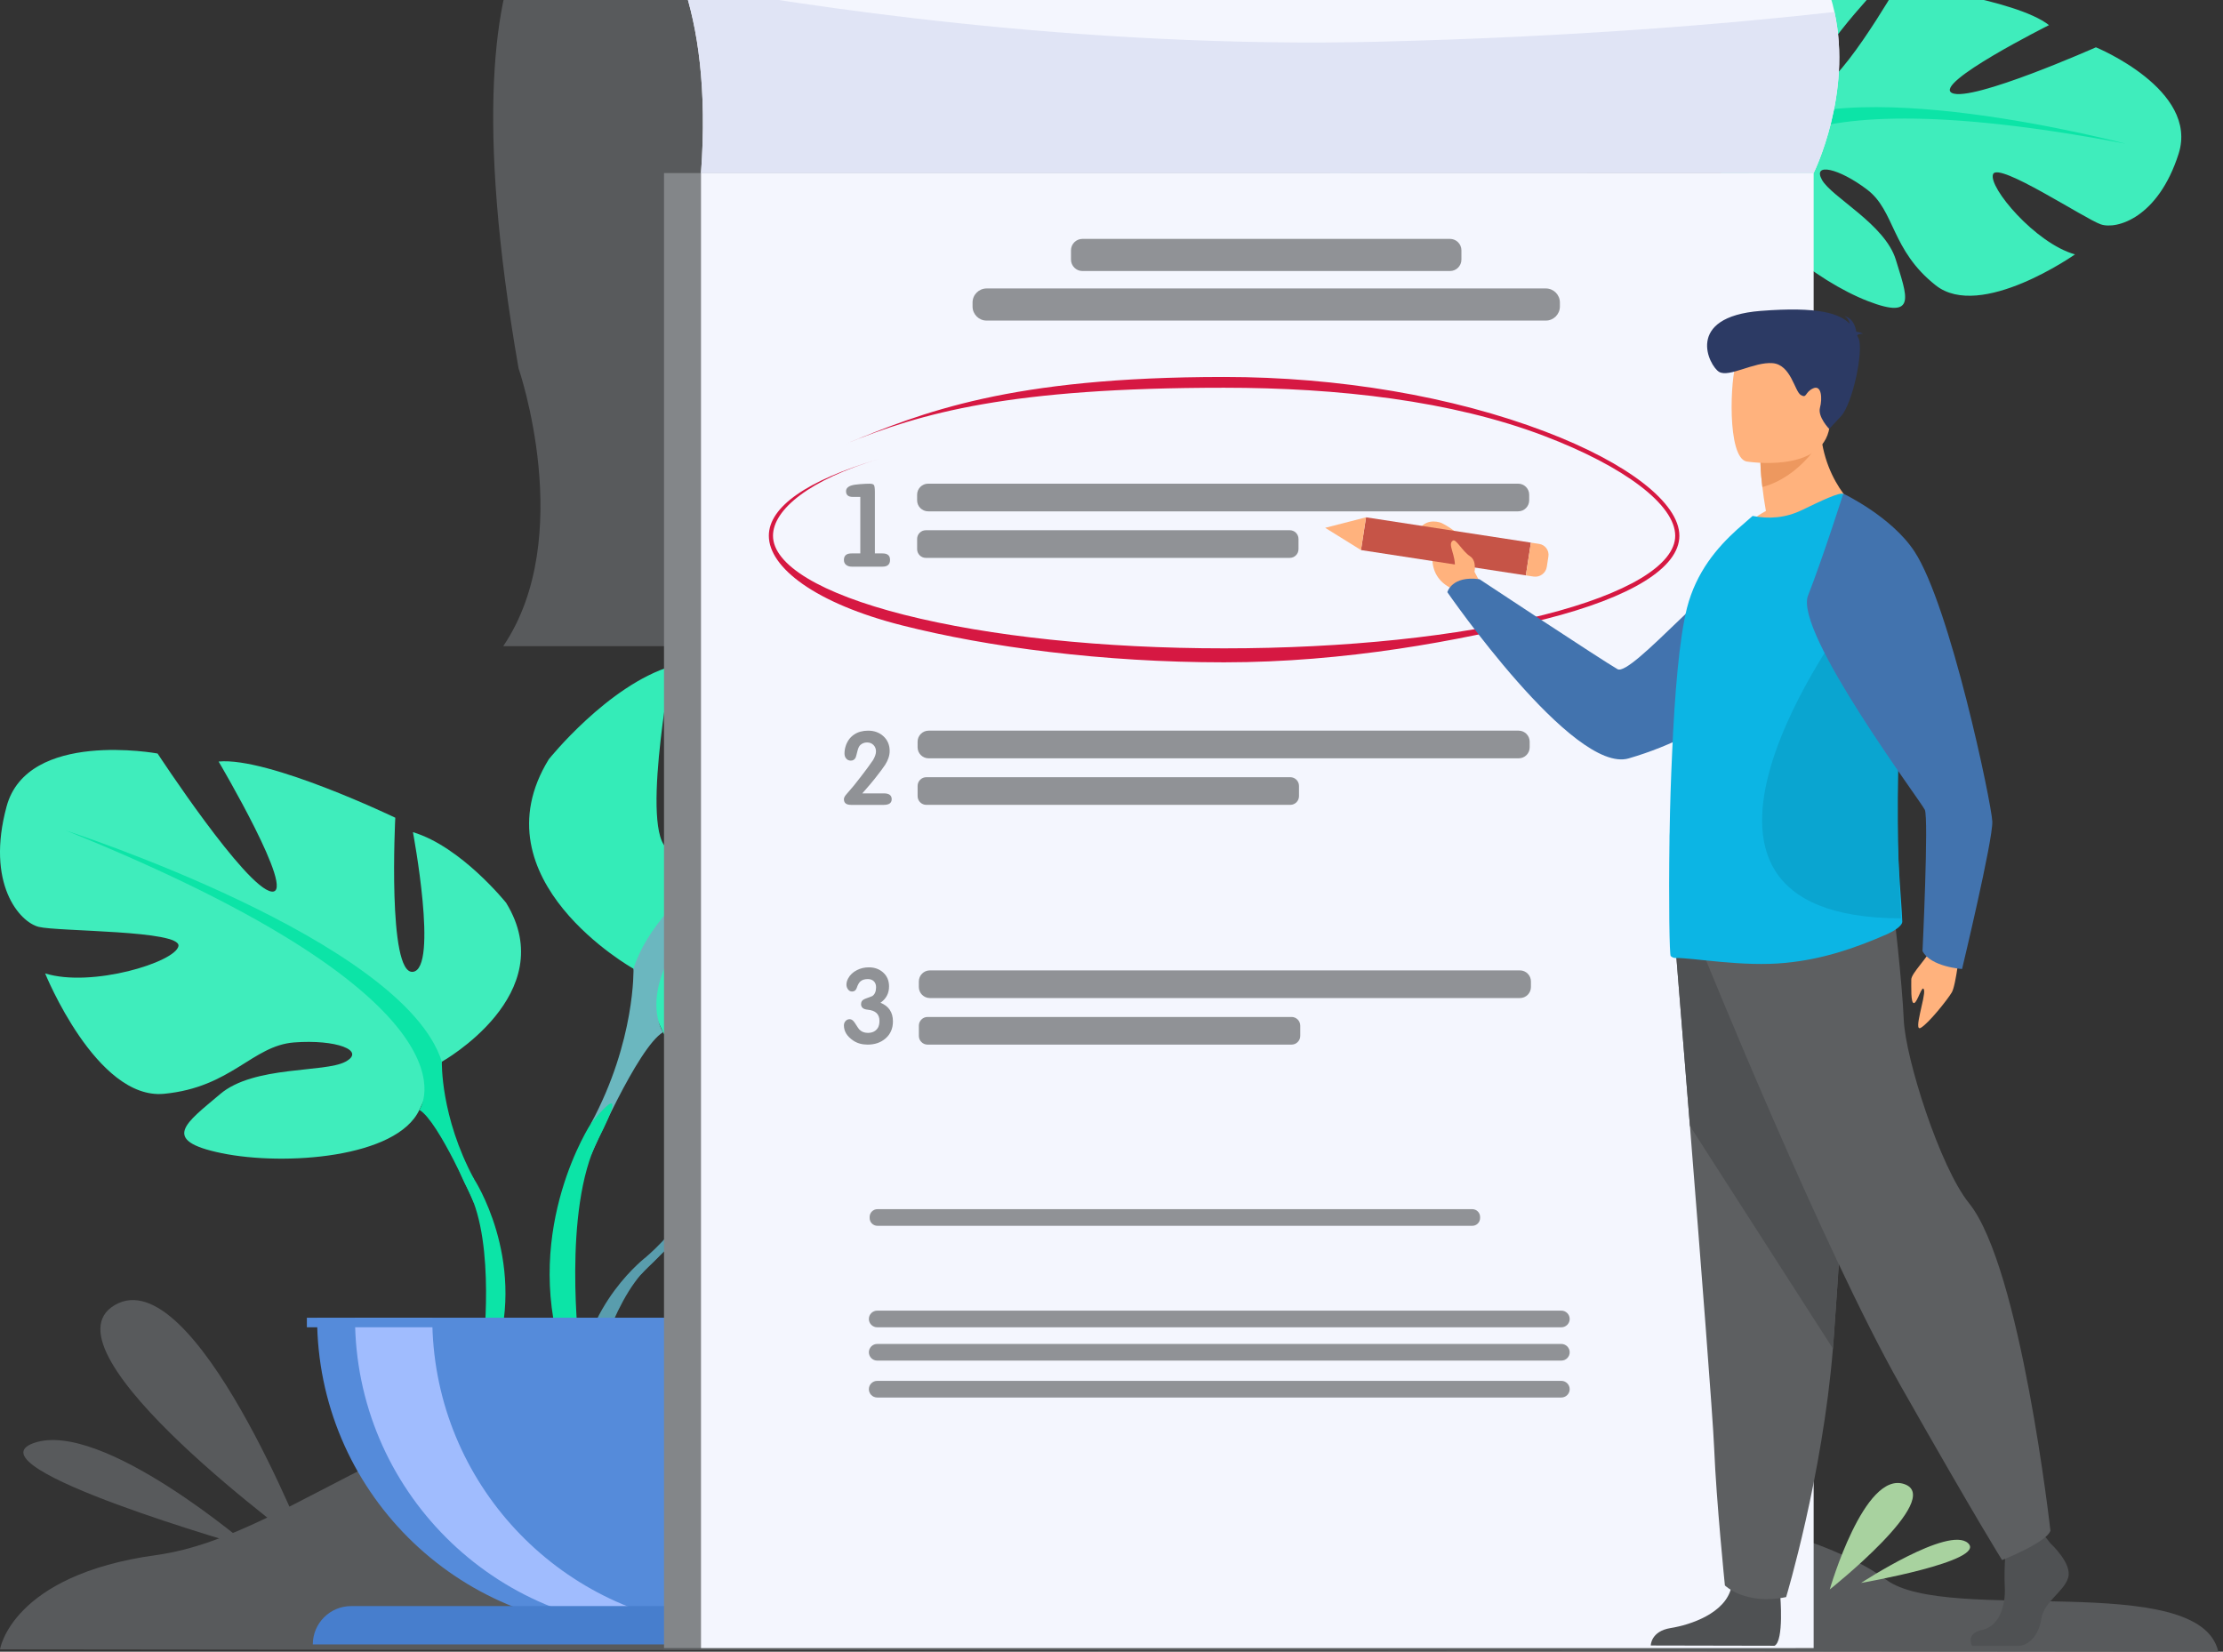
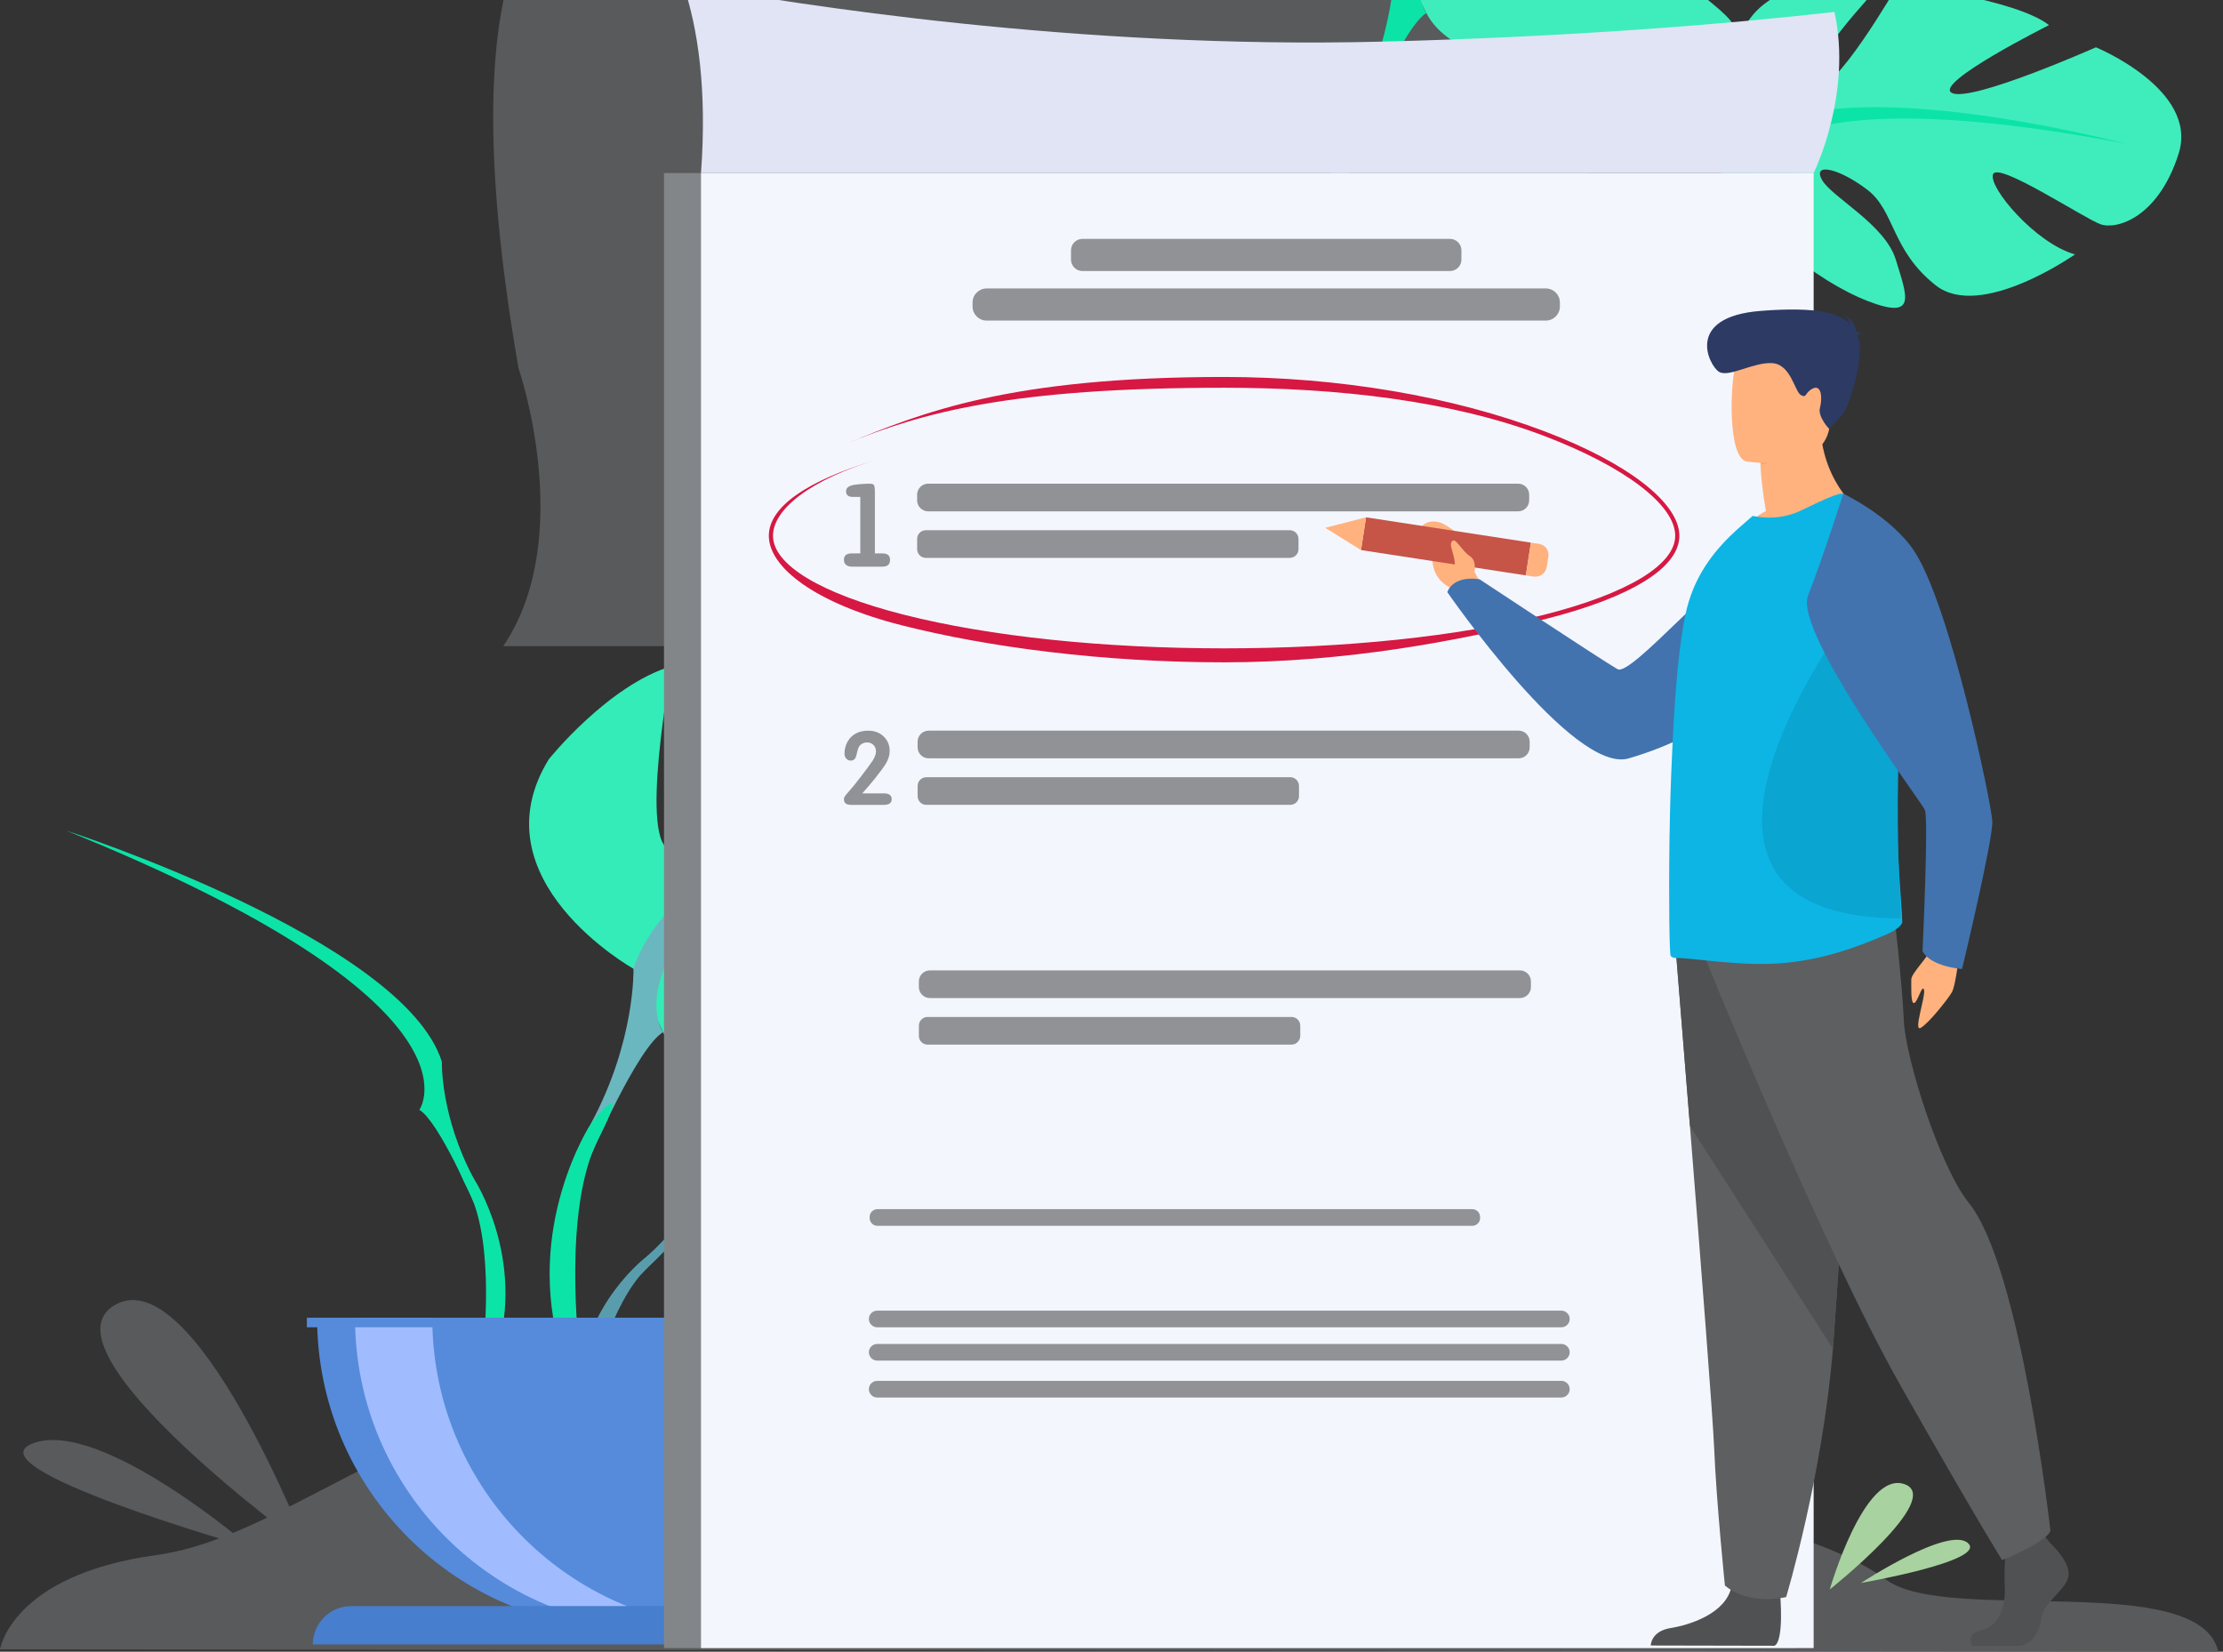
<svg xmlns="http://www.w3.org/2000/svg" width="432" height="321" viewBox="0 0 432 321" fill="none">
  <rect x="0" y="0" width="432" height="321" fill="#333333" stroke="none" />
  <path d="M0 320.556C0 320.556 2.205 306.112 30.347 302.226C58.488 298.34 84.656 267.183 131.067 271.704C177.477 276.227 215.986 304.601 268.814 295.906C321.642 287.212 354.723 298.295 366.571 307.034C378.42 315.773 427.461 304.983 431.083 320.997L0 320.556Z" fill="#585A5C" />
  <path d="M115.682 -23.636C115.682 -23.636 83.921 -25.189 100.77 71.568C100.77 71.568 112.105 104.412 97.796 125.58H308.438V-23.636H115.682Z" fill="#585A5C" />
  <path d="M137.317 227.919C137.317 227.919 122.6 210.76 136.408 199.859C136.408 199.859 146.493 193.754 154.719 194.251C154.719 194.251 143.066 213.783 146.837 215.727C150.608 217.669 158.252 193.028 158.252 193.028C158.252 193.028 181.206 190.804 188.588 194.352C188.588 194.352 168.966 210.402 173.097 211.358C177.231 212.313 198.424 196.559 198.424 196.559C198.424 196.559 219.787 200.194 218.647 213.218C217.507 226.243 210.147 230.266 206.913 229.92C203.676 229.573 184.753 222.354 184.34 225.003C183.929 227.651 195.319 236.312 203.296 236.717C203.296 236.717 188.236 253.318 178.227 248.526C168.217 243.735 167.362 236.139 161.123 233.292C154.884 230.442 149.557 230.45 152.134 233.356C154.711 236.262 166.003 239.086 169.57 245.394C173.139 251.703 176.34 255.958 165.984 254.402C155.628 252.846 138.793 245.272 138.055 236.597C137.317 227.919 137.317 227.919 137.317 227.919Z" fill="#599DAD" />
  <path d="M208.154 213.568C208.154 213.568 150.133 211.332 137.317 227.919C137.317 227.919 134.483 236.401 125.762 244.126L124.403 247.828C124.403 247.828 134.457 237.231 138.055 236.591C138.055 236.594 132.431 216.046 208.154 213.568Z" fill="#599DAD" />
  <path d="M125.762 244.129C125.762 244.129 113.307 253.334 112.443 269.784L114.704 269.985C114.704 269.985 118.682 252.977 125.871 246.325C133.06 239.673 125.762 244.129 125.762 244.129Z" fill="#599DAD" />
-   <path d="M85.867 206.34C85.867 206.34 109.276 193.237 98.353 175.455C98.353 175.455 89.612 164.537 80.249 161.729C80.249 161.729 85.243 188.248 80.249 188.871C75.254 189.494 76.816 158.921 76.816 158.921C76.816 158.921 52.157 147.067 42.483 148.003C42.483 148.003 57.778 173.896 52.783 173.273C47.788 172.65 30.624 146.444 30.624 146.444C30.624 146.444 5.339 141.762 1.28 156.736C-2.778 171.711 3.776 179.199 7.522 180.134C11.267 181.07 35.3 180.757 34.676 183.878C34.053 186.999 17.822 191.988 8.771 189.181C8.771 189.181 18.758 213.827 31.867 212.579C44.977 211.33 49.035 203.219 57.149 202.596C65.264 201.973 71.195 204.155 67.136 206.34C63.078 208.525 49.345 207.055 42.791 212.626C36.236 218.197 30.931 221.628 43.104 224.123C55.277 226.617 77.126 225.059 81.495 215.699C85.864 206.34 85.867 206.34 85.867 206.34Z" fill="#3FEDBC" />
  <path d="M12.83 161.416C12.83 161.416 78.376 182.629 85.867 206.34C85.867 206.34 85.554 216.948 92.108 229.115V233.795C92.108 233.795 85.241 217.884 81.495 215.699C81.495 215.699 96.164 195.109 12.83 161.416Z" fill="#0CE4A7" />
  <path d="M92.108 229.112C92.108 229.112 102.215 244.456 96.455 263.129L93.855 262.431C93.855 262.431 96.379 241.86 91.091 231.515C85.8 221.172 92.108 229.112 92.108 229.112Z" fill="#0CE4A7" />
  <path d="M123.106 188.27C123.106 188.27 92.248 170.999 106.649 147.559C106.649 147.559 118.167 133.165 130.511 129.463C130.511 129.463 123.928 164.419 130.511 165.241C137.093 166.062 135.036 125.762 135.036 125.762C135.036 125.762 167.541 110.136 180.295 111.368C180.295 111.368 160.134 145.5 166.716 144.678C173.299 143.857 195.928 109.312 195.928 109.312C195.928 109.312 229.255 103.143 234.604 122.884C239.952 142.625 231.312 152.493 226.376 153.728C221.439 154.962 189.759 154.549 190.581 158.661C191.403 162.774 212.8 169.353 224.729 165.651C224.729 165.651 211.564 198.138 194.282 196.495C177.002 194.849 171.652 184.157 160.955 183.336C150.258 182.515 142.44 185.392 147.79 188.27C153.137 191.147 171.241 189.214 179.881 196.556C188.521 203.898 195.514 208.421 179.47 211.713C163.423 215.004 134.622 212.947 128.864 200.61C123.106 188.27 123.106 188.27 123.106 188.27Z" fill="#34ECB8" />
  <path d="M219.382 129.05C219.382 129.05 132.982 157.013 123.106 188.267C123.106 188.267 123.517 202.25 114.877 218.286V224.455C114.877 224.455 123.928 203.482 128.867 200.602C128.867 200.607 109.53 173.466 219.382 129.05Z" fill="#6BB7BF" />
  <path d="M114.88 218.289C114.88 218.289 101.556 238.514 109.15 263.132L112.577 262.213C112.577 262.213 109.248 235.097 116.222 221.46C123.193 207.821 114.88 218.289 114.88 218.289Z" fill="#0CE4A7" />
  <path d="M122.067 316.519C155.449 316.519 182.511 289.469 182.511 256.103H61.622C61.622 289.469 88.684 316.519 122.067 316.519Z" fill="#558BDA" />
  <path d="M136.942 316.055C134.483 316.362 131.978 316.516 129.432 316.516C96.049 316.516 68.99 289.467 68.99 256.1H84.005C84.005 286.927 107.101 312.359 136.942 316.055Z" fill="#A0BCFE" />
  <path d="M183.347 319.592H60.789C60.789 315.474 64.126 312.138 68.246 312.138H175.893C180.01 312.138 183.347 315.477 183.347 319.592Z" fill="#477ECD" />
  <path d="M183.887 256.1H59.634V257.953H183.887V256.1Z" fill="#558BDA" />
  <path d="M340.792 26.387C340.792 26.387 330.204 6.417 346.069 -1.188C346.069 -1.188 357.25 -4.929 365.166 -2.641C365.166 -2.641 349.507 13.859 352.758 16.581C356.009 19.304 368.88 -3.063 368.88 -3.063C368.88 -3.063 391.761 -0.199 398.187 4.883C398.187 4.883 375.519 16.237 379.343 18.075C383.164 19.913 407.302 9.194 407.302 9.194C407.302 9.194 427.346 17.427 423.374 29.884C419.402 42.342 411.338 44.653 408.258 43.605C405.178 42.557 388.301 31.36 387.317 33.855C386.333 36.349 395.546 47.295 403.238 49.441C403.238 49.441 384.899 62.334 376.184 55.462C367.472 48.592 368.305 40.993 362.843 36.847C357.381 32.698 352.182 31.538 354.058 34.936C355.933 38.336 366.331 43.569 368.428 50.505C370.524 57.442 372.712 62.295 362.952 58.504C353.191 54.713 338.43 43.63 339.615 35.005C340.792 26.387 340.792 26.387 340.792 26.387Z" fill="#3FEDBC" />
  <path d="M413.052 27.926C413.052 27.926 356.934 13.016 340.792 26.387C340.792 26.387 336.163 34.042 325.961 39.666L323.823 42.979C323.823 42.979 335.959 34.846 339.609 35.011C339.609 35.011 338.631 13.728 413.052 27.926Z" fill="#0CE4A7" />
  <path d="M325.961 39.663C325.961 39.663 311.79 45.913 307.331 61.77L309.492 62.463C309.492 62.463 317.109 46.742 325.581 41.831C334.058 36.919 325.961 39.663 325.961 39.663Z" fill="#599DAD" />
  <path d="M271.073 -9.634C271.073 -9.634 239.714 -25.98 253.41 -49.839C253.41 -49.839 264.496 -64.568 276.724 -68.635C276.724 -68.635 271.184 -33.501 277.789 -32.875C284.394 -32.249 281.138 -72.471 281.138 -72.471C281.138 -72.471 313.162 -89.058 325.947 -88.206C325.947 -88.206 306.811 -53.488 313.369 -54.507C319.923 -55.524 341.513 -90.726 341.513 -90.726C341.513 -90.726 374.641 -97.884 380.575 -78.313C386.509 -58.743 378.166 -48.618 373.269 -47.241C368.371 -45.861 336.691 -45.33 337.636 -41.242C338.581 -37.155 360.162 -31.215 371.977 -35.269C371.977 -35.269 359.785 -2.403 342.463 -3.535C325.142 -4.663 319.476 -15.193 308.76 -15.696C298.043 -16.199 290.314 -13.089 295.745 -10.371C301.176 -7.653 319.213 -10.125 328.068 -3.046C336.923 4.036 344.048 8.35 328.107 12.116C312.167 15.882 283.318 14.684 277.191 2.525C271.073 -9.634 271.073 -9.634 271.073 -9.634Z" fill="#3FEDBC" />
  <path d="M365.543 -71.689C365.543 -71.689 280.011 -41.167 271.073 -9.634C271.073 -9.634 271.9 4.33 263.741 20.617L263.925 26.783C263.925 26.783 272.347 5.551 277.197 2.525C277.197 2.528 257.061 -24.027 365.543 -71.689Z" fill="#0CE4A7" />
  <path d="M263.741 20.618C263.741 20.618 251.026 41.23 259.35 65.612L262.749 64.589C262.749 64.589 258.615 37.584 265.178 23.747C271.741 9.906 263.741 20.618 263.741 20.618Z" fill="#6BB7BF" />
  <path d="M348.954 33.634H129.038V320.296H348.954V33.634Z" fill="#838689" />
  <path d="M352.45 33.634H136.229V320.296H352.45V33.634Z" fill="#F4F6FE" />
-   <path d="M352.45 33.631C352.447 33.634 352.448 33.634 352.448 33.634H136.227C137.423 17.29 135.62 5.425 132.733 -3.11C127.187 -19.521 117.631 -23.636 117.631 -23.636H321.547C338.953 -23.636 352.447 -13.156 356.12 0.754C356.257 1.276 356.386 1.799 356.495 2.318C359.983 18.235 352.593 33.34 352.45 33.631Z" fill="#F4F6FE" />
  <path d="M352.45 33.631C352.448 33.634 352.448 33.634 352.448 33.634H136.227C137.423 17.29 135.62 5.425 132.733 -3.11C154.828 0.935 209.557 9.551 268.135 8.101C306.031 7.163 335.979 4.629 356.495 2.321C359.983 18.234 352.593 33.34 352.45 33.631Z" fill="#E0E4F5" />
  <path d="M237.883 128.723C214.328 128.723 191.976 125.77 175.314 121.546C158.479 117.28 149.411 110.307 149.411 104.121C149.411 98.517 156.802 93.359 170.783 89.213C157.383 93.189 150.219 99.025 150.219 104.121C150.219 109.776 159.507 115.375 175.702 119.479C192.306 123.686 214.387 126.005 237.883 126.005C261.376 126.005 283.461 123.689 300.064 119.479C316.259 115.375 325.547 109.779 325.547 104.121C325.547 98.134 315.767 90.689 300.022 84.699C282.119 77.885 260.051 75.356 237.883 75.356C196.264 75.356 179.129 80.212 164.265 86.3C179.194 80.187 196.115 73.261 237.883 73.261C260.141 73.261 282.306 77.03 300.29 83.877C316.368 89.996 326.355 97.754 326.355 104.124C326.355 110.309 317.083 116.065 300.248 120.331C283.586 124.552 261.438 128.723 237.883 128.723Z" fill="#D61842" />
  <path d="M380.919 183.914C380.919 183.914 380.145 191.452 379.292 192.877C378.442 194.302 374.817 198.858 373.274 199.752C371.731 200.646 374.216 193.751 373.903 192.408C373.587 191.067 372.631 194.858 371.952 194.944C371.273 195.031 371.446 191.622 371.424 190.379C371.399 189.139 374.733 186.071 375.91 183.428C377.084 180.785 380.919 183.914 380.919 183.914Z" fill="#FFB27D" />
  <path d="M288.277 114.399L286.544 111.131C286.544 111.131 287.405 105.306 280.104 101.623C280.104 101.623 277.434 100.537 275.931 102.713C274.544 104.716 278.575 104.356 278.36 107.781C278.144 111.209 279.771 113.22 282.038 114.335L283.911 116.503L288.277 114.399Z" fill="#FFB27D" />
  <path d="M357.275 106.588C357.275 106.588 351.005 137.345 316.502 147.394C305.732 150.531 281.264 115.089 281.264 115.089C281.264 115.089 282.125 111.823 287.514 112.572C287.514 112.572 311.337 128.338 314.336 130.05C316.997 131.57 334.5 110.516 342.477 107.119C350.457 103.724 357.275 106.588 357.275 106.588Z" fill="#4273AE" />
  <path d="M265.461 100.539L264.482 106.906L296.521 111.825L297.5 105.457L265.461 100.539Z" fill="#C65447" />
  <path d="M257.525 102.579L264.485 106.904L265.463 100.54L257.525 102.579Z" fill="#FFB27D" />
  <path d="M300.905 108.141L300.595 110.156C300.405 111.393 299.245 112.243 298.007 112.053L296.525 111.826L297.503 105.459L299.116 105.708C300.282 105.884 301.084 106.973 300.905 108.141Z" fill="#FFB27D" />
  <path d="M398.464 299.94C398.464 299.94 402.743 303.843 401.91 306.618C401.075 309.392 397.212 311.241 396.692 314.63C396.169 318.022 394.081 319.871 392.203 319.871C390.325 319.871 383.244 319.871 383.244 319.871C383.244 319.871 381.861 317.485 385.201 316.767C388.541 316.049 389.802 312.065 389.592 308.367C389.383 304.668 389.905 299.736 389.905 299.736L397.005 298.094L398.464 299.94Z" fill="#4F5153" />
  <path d="M345.954 310.04C345.954 310.04 346.723 318.924 344.845 319.849L320.795 319.799C320.795 319.799 320.795 317.024 324.658 316.407C328.521 315.79 335.308 313.529 336.454 308.495C337.603 303.463 345.954 310.04 345.954 310.04Z" fill="#4F5153" />
  <path d="M325.651 184.526C325.651 184.526 326.92 200.102 328.409 218.823C330.436 244.255 332.873 275.495 333.114 281.412C333.53 291.688 335.202 308.126 335.202 308.126C335.202 308.126 339.168 312.032 347.103 310.387C347.103 310.387 354.175 286.922 356.196 262.093C356.227 261.685 356.257 261.277 356.291 260.867C358.169 235.591 361.093 182.37 361.093 182.37L325.651 184.526Z" fill="#5D5F61" />
  <path d="M325.651 184.526C325.651 184.526 326.92 200.102 328.409 218.823L356.196 262.093C356.227 261.685 356.257 261.277 356.291 260.867C358.169 235.591 361.093 182.37 361.093 182.37L325.651 184.526Z" fill="#4F5153" />
  <path d="M331.442 186.376C331.442 186.376 354.304 242.782 369.339 269.29C384.371 295.797 389.07 303.195 389.07 303.195C389.07 303.195 397.681 299.804 398.464 297.493C398.464 297.493 392.714 246.319 382.649 233.842C376.961 226.794 370.278 205.639 369.965 198.241C369.652 190.843 367.93 176.204 367.93 176.204L331.442 186.376Z" fill="#5D5F61" />
  <path d="M361.523 99.45C361.523 99.45 346.055 106.909 337.136 104.141C337.136 104.141 339.33 101.372 343.173 99.313C342.866 97.525 342.625 95.972 342.486 94.656C342.108 91.616 342.108 89.895 342.108 89.895L348.076 85.201L353.736 80.712C353.292 93.34 361.523 99.45 361.523 99.45Z" fill="#FFB27D" />
  <path d="M369.674 179.092C369.708 180.037 367.684 181.118 366.792 181.523C360.173 184.426 353.999 186.451 347.003 187.127C338.737 187.971 328.96 186.113 325.6 186.183C325.256 186.183 324.949 186.049 324.675 185.811C324.435 185.641 324.264 175.684 324.435 163.159C324.435 162.654 324.435 162.145 324.468 161.639V161.472C324.538 156.577 324.709 151.445 324.949 146.316C325.43 135.04 326.321 124.169 327.831 118.163C329.648 111.075 333.765 106.381 337.502 102.973L340.588 100.271C343.674 100.88 346.933 100.71 350.192 99.123C353.759 97.402 357.599 95.544 358.217 96.016C362.882 99.425 366.038 107.088 367.717 116.877C368.679 122.515 369.16 128.826 369.123 135.445C369.123 137.876 369.054 140.373 368.917 142.837C368.095 156.206 368.917 167.817 369.397 174.536C369.537 176.494 369.641 178.011 369.674 179.092Z" fill="#0CB5E4" />
  <path d="M369.4 178.478C315.23 178.369 359.41 119.727 359.41 119.727L368.187 116.877C368.88 122.901 369.23 129.645 369.204 136.713C369.204 139.312 369.154 141.98 369.056 144.611C368.458 158.896 369.053 171.3 369.4 178.478Z" fill="#0AA5D0" />
-   <path d="M353.84 85.54C353.84 85.54 349.929 92.661 342.486 94.653C342.108 91.613 342.108 89.892 342.108 89.892L348.076 85.199L353.84 85.54Z" fill="#ED985F" />
+   <path d="M353.84 85.54C342.108 91.613 342.108 89.892 342.108 89.892L348.076 85.199L353.84 85.54Z" fill="#ED985F" />
  <path d="M339.389 89.688C339.389 89.688 354.147 92.102 355.531 83.033C356.917 73.965 359.754 68.171 350.39 66.246C341.027 64.321 338.662 67.511 337.452 70.425C336.241 73.345 335.585 88.828 339.389 89.688Z" fill="#FFB27D" />
  <path d="M360.895 65.162C361.029 65.008 361.336 64.885 362.024 64.846C362.024 64.846 361.473 64.502 360.741 64.486C360.595 63.53 360.09 61.837 358.443 61.426C358.443 61.426 359.326 61.899 359.444 62.913C357.538 60.957 353.454 59.532 342.145 60.423C327.241 61.6 332.152 71.138 334.081 72.275C336.009 73.412 340.867 70.294 344.462 70.579C348.056 70.864 348.741 76.058 349.96 76.77C351.179 77.482 350.701 76.222 352.35 75.476C353.999 74.73 354.158 77.463 353.68 79.24C353.202 81.016 355.472 83.36 355.472 83.36C355.472 83.36 355.472 83.36 357.764 80.894C360.056 78.427 362.214 67.981 361.174 65.754C361.079 65.561 360.99 65.363 360.895 65.162Z" fill="#2C3A64" />
  <path d="M358.214 95.941C358.214 95.941 367.55 100.361 372.028 107.155C378.971 117.693 387.021 156.1 387.169 159.656C387.317 163.213 381.293 188.32 381.293 188.32C381.293 188.32 375.183 187.918 373.607 184.836C373.607 184.836 374.828 159.039 374.054 157.379C373.28 155.72 348.585 122.772 351.36 115.74C354.139 108.714 358.214 95.941 358.214 95.941Z" fill="#4273AE" />
  <path d="M286.513 110.977C286.513 110.977 287.022 108.974 285.63 108.071C284.238 107.169 282.958 104.719 282.371 105.051C281.155 105.739 283.036 107.879 282.692 110.544C282.572 111.48 284.747 113.927 286.513 110.977Z" fill="#FFB27D" />
  <path d="M59.634 300.823C59.634 300.823 37.701 244.69 22.319 253.628C6.94 262.565 59.634 300.823 59.634 300.823Z" fill="#585A5C" />
  <path d="M48.792 300.823C48.792 300.823 19.818 275.797 6.583 280.443C-6.652 285.091 48.792 300.823 48.792 300.823Z" fill="#585A5C" />
  <path d="M355.581 308.906C355.581 308.906 362.259 285.7 370.091 288.438C377.923 291.176 355.581 308.906 355.581 308.906Z" fill="#A8D29F" />
  <path d="M361.671 307.64C361.671 307.64 378.716 296.457 382.462 299.913C386.207 303.371 361.671 307.64 361.671 307.64Z" fill="#A8D29F" />
  <g opacity="0.89">
    <path d="M295.031 99.378H180.366C179.189 99.378 178.225 98.414 178.225 97.238V96.14C178.225 94.964 179.189 94 180.366 94H295.031C296.207 94 297.172 94.964 297.172 96.14V97.238C297.172 98.414 296.21 99.378 295.031 99.378Z" fill="#838689" />
    <path d="M250.652 108.422H179.915C178.987 108.422 178.227 107.662 178.227 106.734V104.737C178.227 103.806 178.987 103.049 179.915 103.049H250.652C251.58 103.049 252.34 103.809 252.34 104.737V106.734C252.34 107.662 251.58 108.422 250.652 108.422Z" fill="#838689" />
    <path d="M167.184 107.553V96.573H165.733C164.853 96.573 164.414 96.207 164.414 95.475C164.414 94.947 164.757 94.576 165.448 94.355C165.8 94.238 166.359 94.151 167.128 94.093C167.896 94.034 168.514 94.006 168.984 94.006C169.437 94.006 169.724 94.098 169.842 94.28C169.959 94.464 170.018 94.928 170.018 95.674V107.556H171.513C172.48 107.556 172.964 107.972 172.964 108.807C172.964 109.685 172.48 110.126 171.513 110.126H165.493C165.068 110.126 164.713 110.011 164.428 109.785C164.143 109.559 164 109.24 164 108.83C164 107.98 164.492 107.556 165.473 107.556H167.184V107.553Z" fill="#838689" />
    <path d="M295.125 147.378H180.46C179.284 147.378 178.319 146.414 178.319 145.238V144.14C178.319 142.964 179.284 142 180.46 142H295.125C296.302 142 297.266 142.964 297.266 144.14V145.238C297.266 146.414 296.305 147.378 295.125 147.378Z" fill="#838689" />
    <path d="M250.747 156.422H180.011C179.083 156.422 178.322 155.662 178.322 154.734V152.737C178.322 151.809 179.083 151.049 180.011 151.049H250.747C251.675 151.049 252.435 151.809 252.435 152.737V154.734C252.435 155.662 251.675 156.422 250.747 156.422Z" fill="#838689" />
    <path d="M173.283 155.327C173.283 156.059 172.771 156.425 171.748 156.425H165.378C164.458 156.425 164 156.056 164 155.318C164 155.086 164.123 154.813 164.369 154.503C164.73 154.089 165.261 153.466 165.962 152.639C167.024 151.306 167.91 150.155 168.623 149.183C168.869 148.859 169.219 148.367 169.671 147.708C170.046 147.049 170.233 146.493 170.233 146.04C170.233 145.535 170.071 145.118 169.747 144.789C169.423 144.459 169.009 144.294 168.503 144.294C168.011 144.294 167.583 144.448 167.22 144.761C166.974 144.967 166.778 145.356 166.639 145.926C166.457 146.663 166.34 147.091 166.289 147.205C166.096 147.619 165.778 147.825 165.339 147.825C164.95 147.825 164.646 147.683 164.425 147.398C164.218 147.152 164.115 146.828 164.115 146.429C164.115 145.976 164.184 145.515 164.327 145.051C164.637 144.054 165.188 143.291 165.976 142.76C166.728 142.255 167.639 142.003 168.715 142.003C169.892 142.003 170.876 142.361 171.667 143.073C172.483 143.825 172.891 144.783 172.891 145.951C172.891 146.82 172.601 147.714 172.016 148.633C171.692 149.139 171.027 150.033 170.015 151.315C169.498 151.977 168.682 152.935 167.569 154.192H171.765C172.78 154.19 173.283 154.57 173.283 155.327Z" fill="#838689" />
    <path d="M295.369 193.97H180.704C179.527 193.97 178.562 193.006 178.562 191.83V190.732C178.562 189.556 179.527 188.592 180.704 188.592H295.369C296.545 188.592 297.51 189.556 297.51 190.732V191.83C297.51 193.009 296.548 193.97 295.369 193.97Z" fill="#838689" />
    <path d="M250.99 203.017H180.254C179.326 203.017 178.565 202.257 178.565 201.329V199.332C178.565 198.404 179.326 197.644 180.254 197.644H250.99C251.918 197.644 252.679 198.404 252.679 199.332V201.329C252.679 202.257 251.918 203.017 250.99 203.017Z" fill="#838689" />
-     <path d="M173.526 198.513C173.526 199.888 173.042 200.994 172.078 201.826C171.164 202.62 170.007 203.017 168.604 203.017C167.519 203.017 166.591 202.76 165.825 202.243C164.607 201.424 164 200.438 164 199.287C164 198.957 164.106 198.672 164.319 198.435C164.531 198.197 164.802 198.077 165.132 198.077C165.476 198.077 165.8 198.309 166.105 198.773C166.594 199.541 166.879 199.963 166.957 200.044C167.393 200.508 167.955 200.737 168.646 200.737C169.571 200.737 170.233 200.393 170.63 199.706C170.815 199.362 170.907 198.926 170.907 198.396C170.907 197.099 170.147 196.379 168.623 196.233C167.762 196.155 167.332 195.792 167.332 195.141C167.332 194.666 167.581 194.328 168.081 194.13C169.014 193.786 169.487 193.607 169.501 193.593C170.001 193.264 170.25 192.688 170.25 191.867C170.25 191.378 170.105 190.992 169.814 190.707C169.523 190.422 169.135 190.28 168.646 190.28C168.039 190.28 167.564 190.425 167.223 190.716C166.932 190.967 166.689 191.397 166.49 192.006C166.331 192.47 166.029 192.702 165.582 192.702C165.266 192.702 165.003 192.562 164.799 192.286C164.595 192.006 164.492 191.705 164.492 191.372C164.492 190.961 164.604 190.551 164.83 190.143C165.202 189.456 165.769 188.919 166.538 188.536C167.24 188.179 168.005 188 168.841 188C169.965 188 170.901 188.341 171.65 189.023C172.397 189.704 172.771 190.601 172.771 191.71C172.771 193.046 172.215 194.104 171.105 194.884C172.718 195.529 173.526 196.739 173.526 198.513Z" fill="#838689" />
    <path d="M281.782 52.674H210.349C209.128 52.674 208.127 51.673 208.127 50.45V48.648C208.127 47.427 209.128 46.427 210.349 46.427H281.779C283.003 46.427 284.001 47.427 284.001 48.648V50.45C284.004 51.673 283.003 52.674 281.782 52.674Z" fill="#838689" />
    <path d="M300.409 62.304H191.725C190.224 62.304 189 61.077 189 59.58V58.786C189 57.286 190.227 56.06 191.725 56.06H300.409C301.91 56.06 303.137 57.286 303.137 58.786V59.58C303.134 61.077 301.907 62.304 300.409 62.304Z" fill="#838689" />
    <path d="M303.423 257.955H170.467C169.578 257.955 168.849 257.229 168.849 256.338C168.849 255.449 169.575 254.72 170.467 254.72H303.423C304.312 254.72 305.042 255.447 305.042 256.338C305.042 257.226 304.312 257.955 303.423 257.955Z" fill="#838689" />
    <path d="M303.423 264.429H170.467C169.578 264.429 168.849 263.7 168.849 262.811C168.849 261.923 169.575 261.194 170.467 261.194H303.423C304.312 261.194 305.042 261.923 305.042 262.811C305.042 263.7 304.312 264.429 303.423 264.429Z" fill="#838689" />
    <path d="M303.423 271.603H170.467C169.578 271.603 168.849 270.877 168.849 269.986C168.849 269.097 169.575 268.368 170.467 268.368H303.423C304.312 268.368 305.042 269.095 305.042 269.986C305.042 270.874 304.312 271.603 303.423 271.603Z" fill="#838689" />
    <path d="M286.119 238.232H170.509C169.679 238.232 169 237.554 169 236.724V236.509C169 235.679 169.679 235 170.509 235H286.119C286.949 235 287.629 235.679 287.629 236.509V236.724C287.631 237.554 286.952 238.232 286.119 238.232Z" fill="#838689" />
  </g>
</svg>